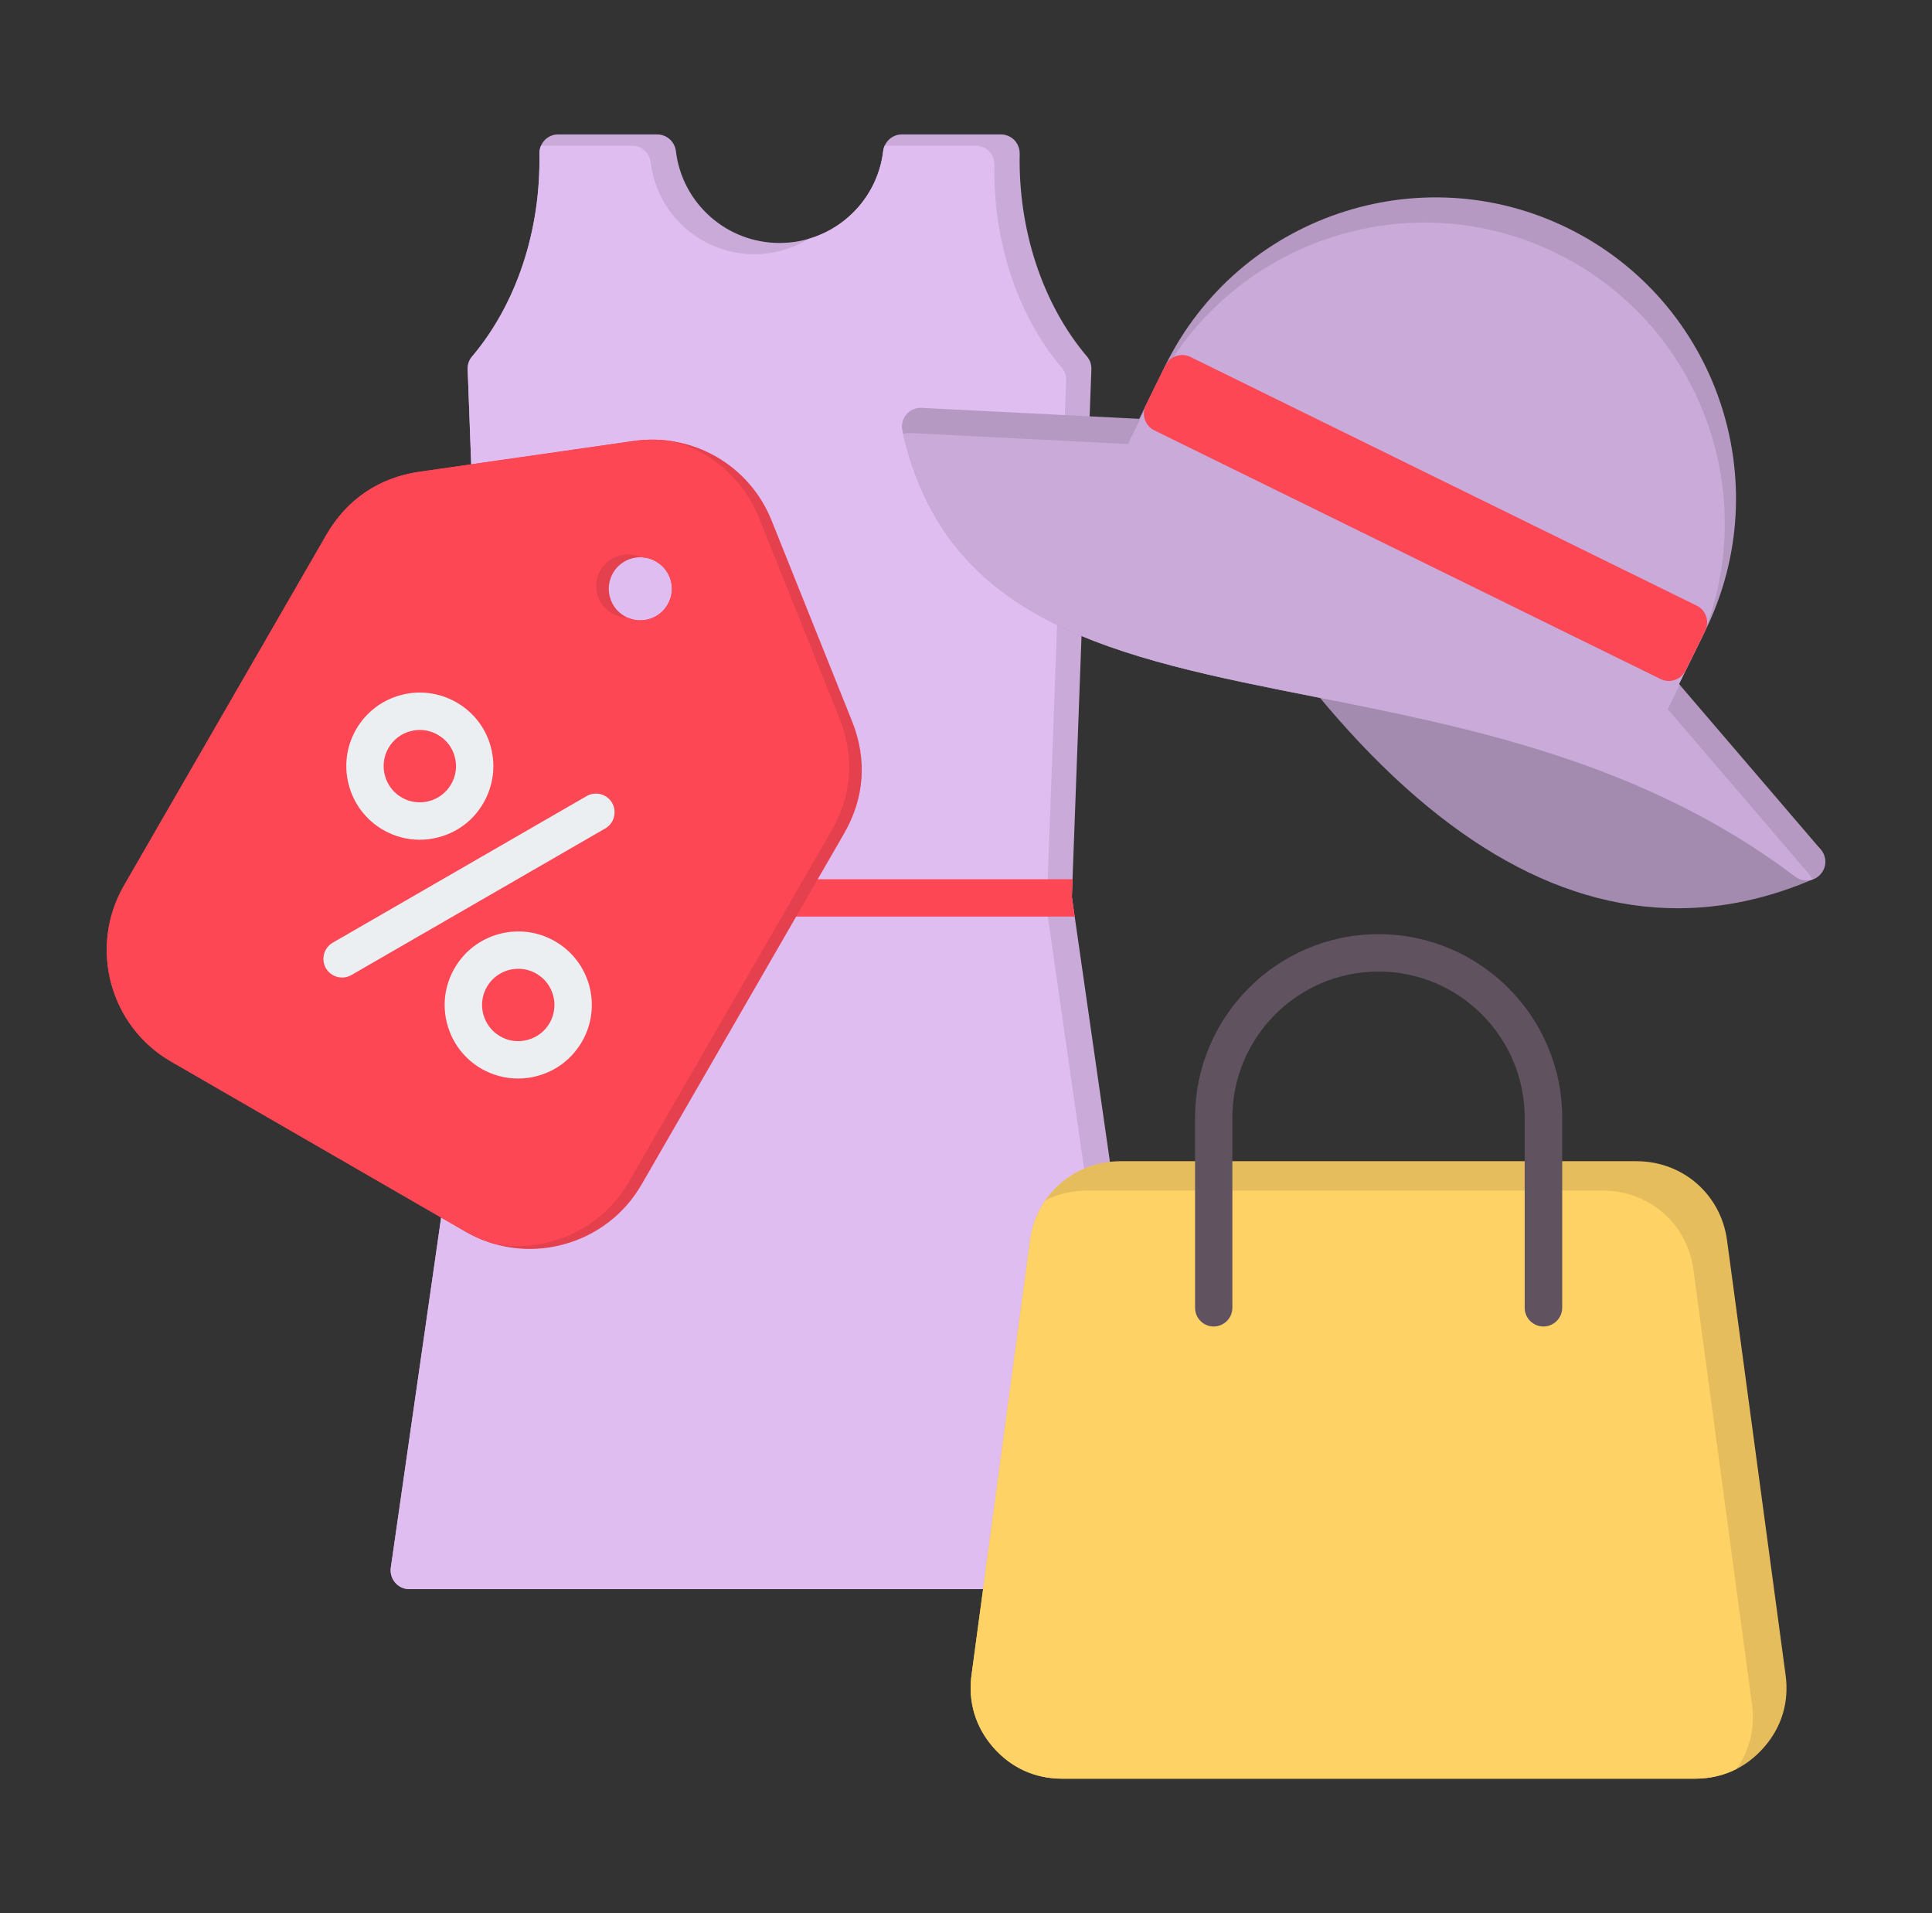
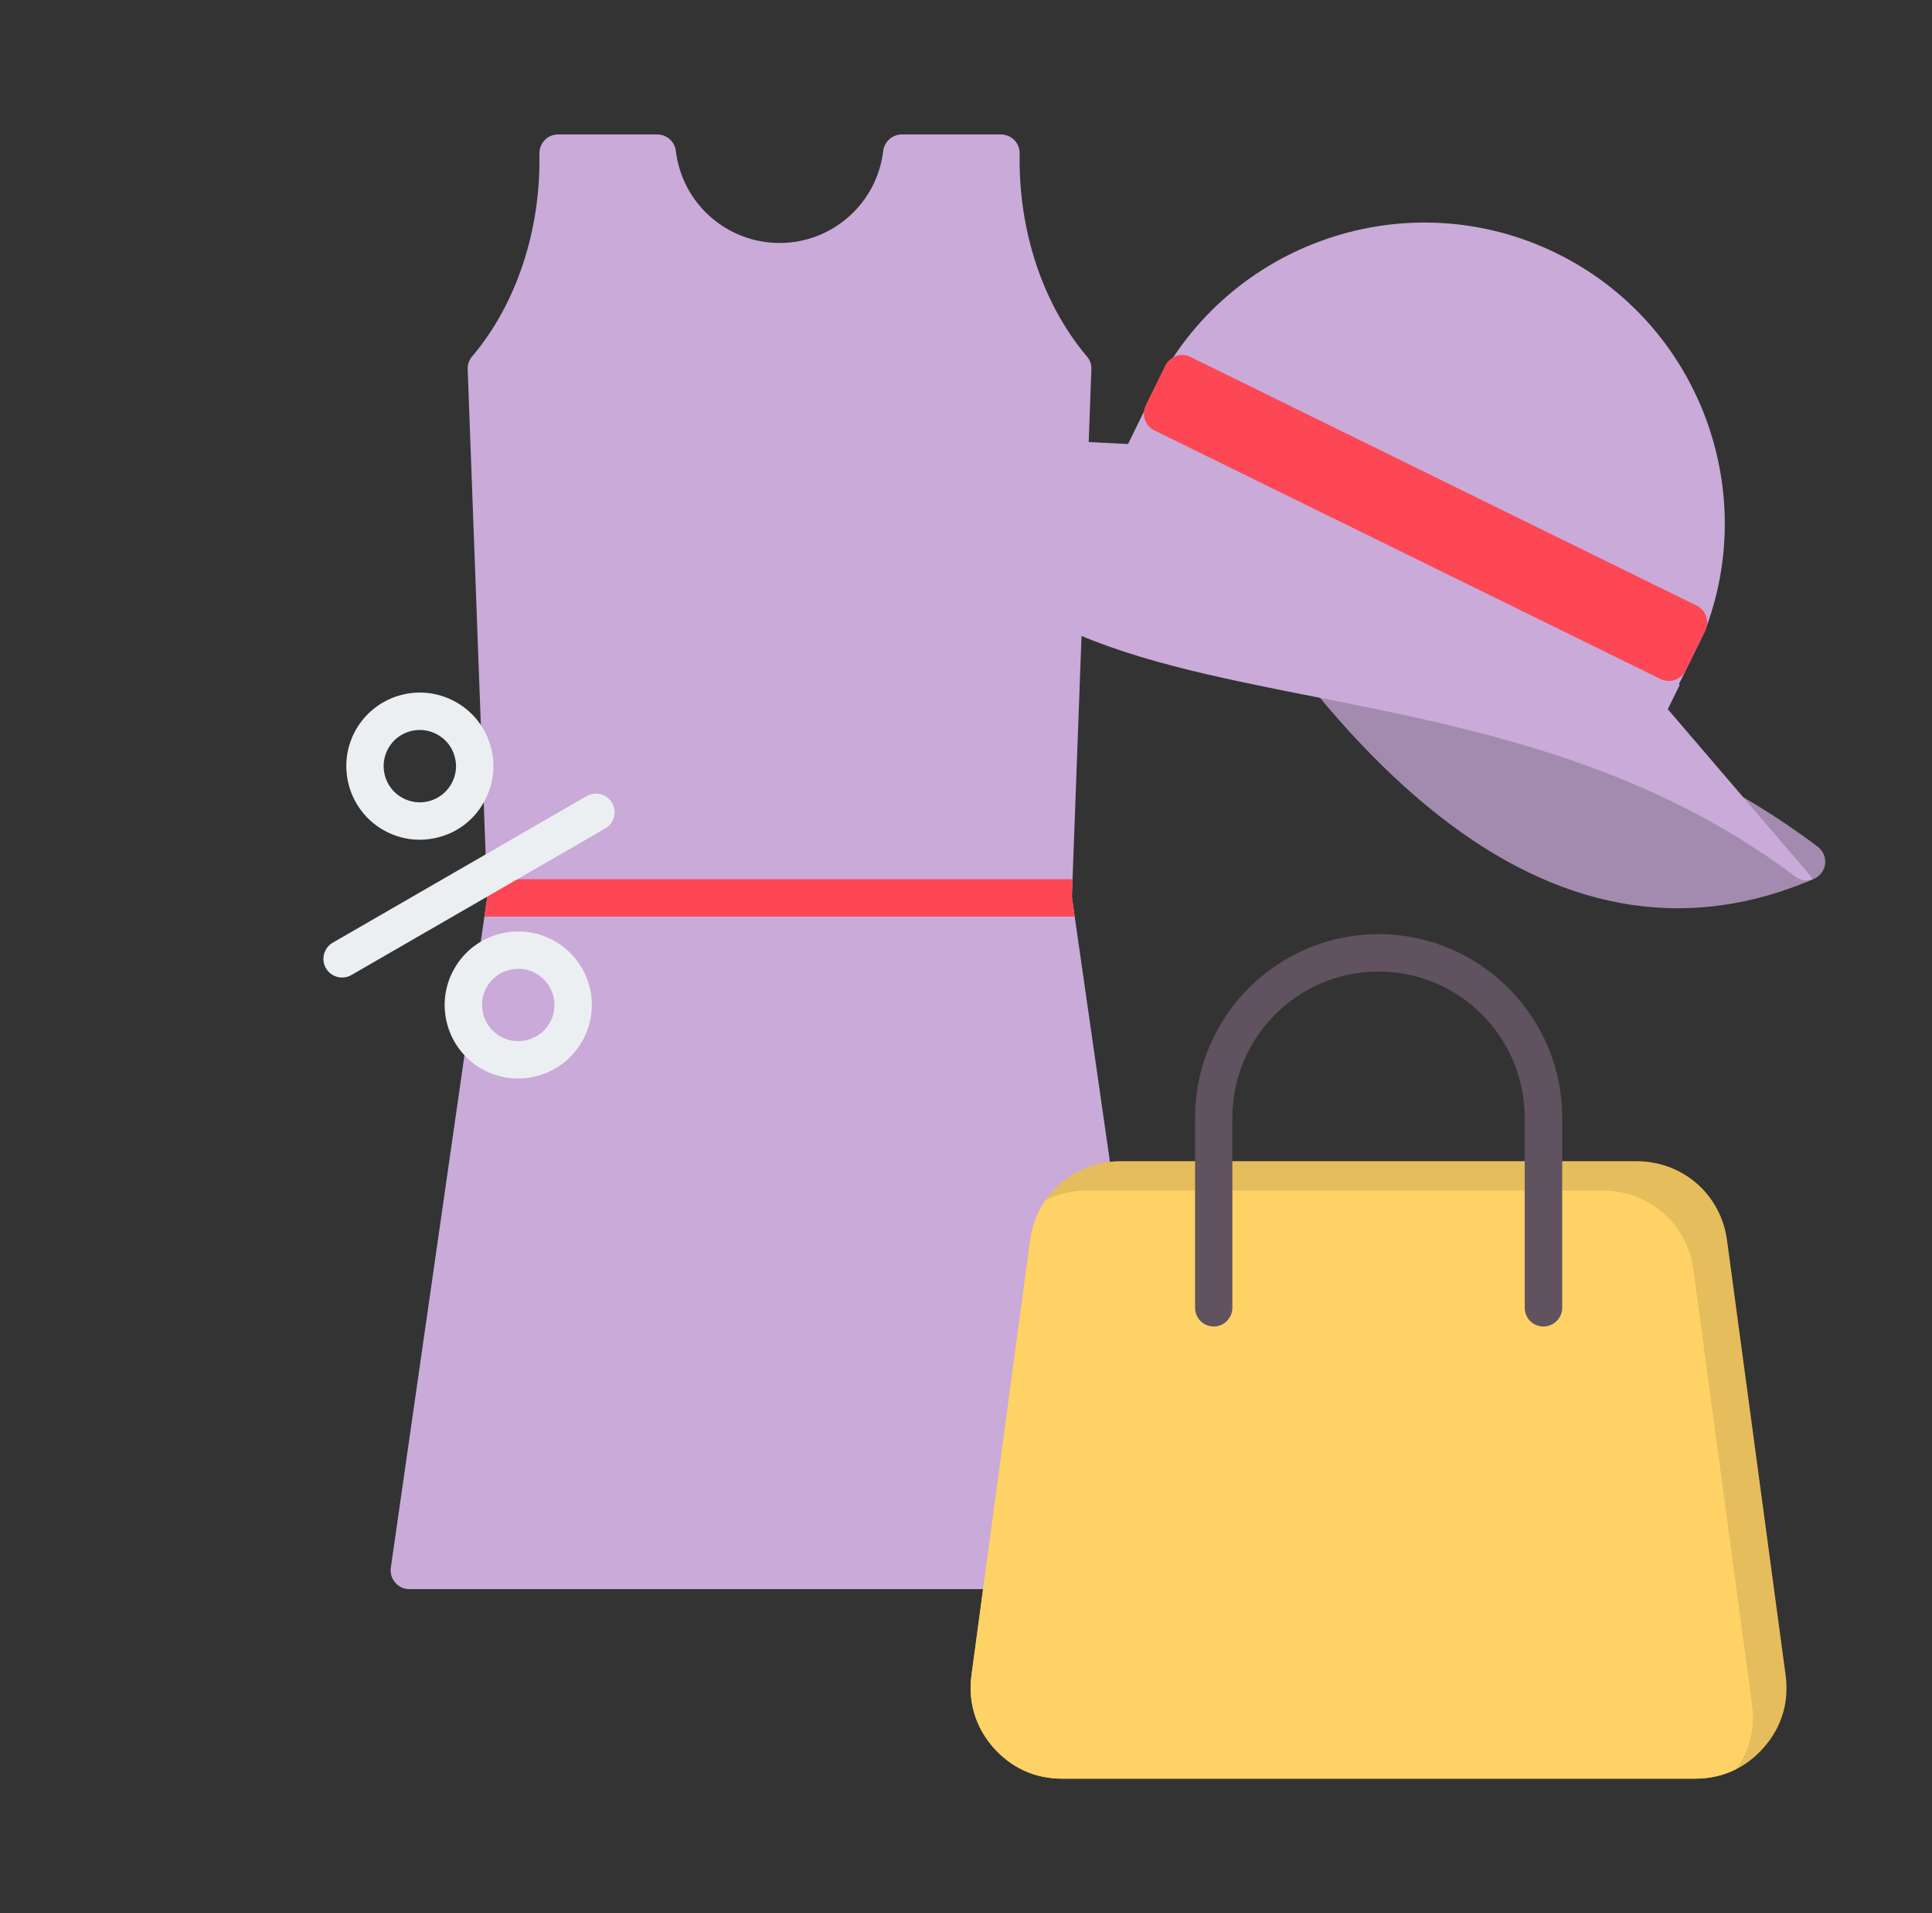
<svg xmlns="http://www.w3.org/2000/svg" width="101" height="100" viewBox="0 0 101 100" fill="none">
  <rect x="0" y="0" width="101" height="100" fill="#333333" stroke="none" />
  <path fill-rule="evenodd" clip-rule="evenodd" d="M60.108 83.063H21.397C21.117 83.063 20.846 82.94 20.665 82.725C20.475 82.512 20.394 82.227 20.43 81.947L25.47 46.883L24.449 19.297C24.44 19.053 24.522 18.814 24.684 18.629C26.996 15.897 28.279 12.031 28.198 8.024C28.198 7.762 28.297 7.508 28.478 7.321C28.658 7.133 28.911 7.027 29.173 7.027H34.358C34.855 7.027 35.27 7.399 35.333 7.889C35.658 10.631 37.989 12.7 40.752 12.7C43.516 12.7 45.846 10.631 46.172 7.889C46.235 7.399 46.65 7.027 47.147 7.027H52.331C52.584 7.027 52.837 7.133 53.027 7.321C53.207 7.508 53.307 7.762 53.307 8.024C53.226 12.031 54.508 15.897 56.82 18.629C56.983 18.814 57.064 19.053 57.055 19.297L56.035 46.883L61.074 81.947C61.111 82.227 61.029 82.512 60.84 82.725C60.659 82.94 60.388 83.063 60.108 83.063Z" fill="#C9AAD8" />
-   <path fill-rule="evenodd" clip-rule="evenodd" d="M59.681 83.063H21.397C21.117 83.063 20.846 82.94 20.665 82.725C20.475 82.512 20.394 82.227 20.43 81.947L25.47 46.883L24.449 19.297C24.44 19.052 24.522 18.814 24.684 18.629C26.996 15.897 28.279 12.031 28.198 8.023C28.198 7.881 28.227 7.741 28.283 7.613H33.039C33.536 7.613 33.951 7.985 34.014 8.475C34.34 11.217 36.67 13.286 39.434 13.286C40.475 13.286 41.455 12.992 42.289 12.479C44.339 11.878 45.909 10.103 46.171 7.889C46.184 7.792 46.21 7.699 46.248 7.613H51.013C51.266 7.613 51.519 7.719 51.708 7.907C51.889 8.094 51.988 8.348 51.988 8.61C51.907 12.617 53.189 16.483 55.502 19.215C55.664 19.4 55.745 19.639 55.736 19.884L54.716 47.469L59.756 82.533C59.779 82.715 59.754 82.898 59.681 83.063Z" fill="#DFBDF0" />
-   <path fill-rule="evenodd" clip-rule="evenodd" d="M25.324 47.91L25.472 46.883L25.438 45.957H56.071L56.036 46.883L56.184 47.91H25.324Z" fill="#FD4755" />
+   <path fill-rule="evenodd" clip-rule="evenodd" d="M25.324 47.91L25.472 46.883L25.438 45.957H56.071L56.036 46.883L56.184 47.91Z" fill="#FD4755" />
  <path fill-rule="evenodd" clip-rule="evenodd" d="M88.615 92.97H55.521C54.103 92.97 52.866 92.404 51.926 91.337C50.996 90.269 50.599 88.961 50.788 87.554L53.85 64.835C54.166 62.435 56.163 60.695 58.583 60.695H85.553C87.973 60.695 89.969 62.435 90.286 64.835L93.347 87.554C93.537 88.961 93.149 90.269 92.21 91.337C91.279 92.404 90.033 92.97 88.615 92.97Z" fill="#E6BD5C" />
  <path fill-rule="evenodd" clip-rule="evenodd" d="M88.615 92.968H55.521C54.103 92.968 52.866 92.401 51.926 91.335C50.996 90.266 50.599 88.958 50.788 87.551L53.85 64.833C53.953 64.055 54.232 63.347 54.644 62.744C55.298 62.414 56.039 62.23 56.825 62.23H83.795C86.216 62.23 88.212 63.97 88.528 66.371L91.59 89.089C91.756 90.322 91.479 91.478 90.776 92.464C90.124 92.796 89.395 92.968 88.615 92.968Z" fill="#FFD266" />
  <path fill-rule="evenodd" clip-rule="evenodd" d="M80.683 69.334C80.15 69.334 79.707 68.897 79.707 68.357V58.424C79.707 54.21 76.284 50.781 72.066 50.781C67.848 50.781 64.425 54.21 64.425 58.424V68.357C64.425 68.897 63.983 69.334 63.45 69.334C62.908 69.334 62.475 68.897 62.475 68.357V58.424C62.475 53.133 66.774 48.828 72.067 48.828C77.359 48.828 81.668 53.133 81.668 58.424V68.357C81.667 68.897 81.225 69.334 80.683 69.334Z" fill="#615260" />
  <path fill-rule="evenodd" clip-rule="evenodd" d="M87.711 47.474C81.289 47.474 74.948 43.705 68.779 36.203C68.518 35.884 68.481 35.435 68.698 35.081C68.906 34.726 69.322 34.544 69.719 34.624C77.297 36.124 86.726 37.989 95.036 44.263C95.307 44.473 95.451 44.814 95.415 45.16C95.37 45.503 95.144 45.8 94.828 45.938C92.453 46.963 90.077 47.474 87.711 47.474Z" fill="#A38AAF" />
-   <path fill-rule="evenodd" clip-rule="evenodd" d="M94.439 46.021C94.241 46.021 94.033 45.955 93.852 45.822C85.904 39.813 76.763 38.01 68.707 36.418C58.347 34.371 49.397 32.603 47.175 22.504C47.111 22.205 47.184 21.895 47.382 21.662C47.581 21.43 47.87 21.304 48.177 21.319L59.557 21.892L60.921 19.103C64.751 11.324 74.189 8.103 81.966 11.927C89.743 15.746 92.967 25.184 89.147 32.965L87.774 35.752L95.189 44.408C95.505 44.787 95.496 45.349 95.153 45.712C94.963 45.916 94.701 46.021 94.439 46.021Z" fill="#B599C2" />
  <path fill-rule="evenodd" clip-rule="evenodd" d="M94.44 46.019C94.241 46.019 94.033 45.953 93.853 45.82C85.904 39.811 76.764 38.008 68.707 36.416C58.413 34.382 49.51 32.622 47.219 22.689C47.336 22.648 47.462 22.629 47.592 22.635L58.972 23.209L60.336 20.42C64.166 12.64 73.604 9.419 81.381 13.243C88.761 16.868 92.04 25.552 89.09 33.079L87.774 35.75L87.814 35.797L87.188 37.069L94.603 45.725C94.666 45.8 94.716 45.882 94.753 45.968C94.652 46.002 94.546 46.019 94.44 46.019Z" fill="#C9AAD8" />
  <path fill-rule="evenodd" clip-rule="evenodd" d="M87.244 35.593C87.091 35.593 86.946 35.559 86.811 35.493L60.347 22.495C59.859 22.256 59.661 21.67 59.895 21.186L60.922 19.101C61.04 18.869 61.239 18.691 61.492 18.607C61.735 18.523 62.007 18.541 62.232 18.656L88.696 31.654C89.184 31.892 89.382 32.478 89.148 32.963L88.121 35.048C88.003 35.28 87.805 35.458 87.552 35.542C87.452 35.577 87.344 35.593 87.244 35.593Z" fill="#FD4755" />
-   <path fill-rule="evenodd" clip-rule="evenodd" d="M33.473 29.128C33.338 29.128 33.193 29.146 33.049 29.185C32.624 29.297 32.263 29.571 32.046 29.952C31.829 30.333 31.766 30.778 31.884 31.204C31.992 31.628 32.272 31.984 32.651 32.204C33.437 32.659 34.449 32.388 34.9 31.601C35.361 30.813 35.09 29.803 34.295 29.349C34.042 29.202 33.762 29.128 33.473 29.128ZM27.693 65.28C26.528 65.28 25.372 64.975 24.342 64.38L8.942 55.487C5.727 53.632 4.625 49.507 6.477 46.292L17.062 27.952C18.137 26.099 19.817 24.958 21.939 24.655L33.13 23.05C36.219 22.607 39.182 24.317 40.338 27.209L44.547 37.706C45.341 39.692 45.197 41.722 44.122 43.575L33.537 61.917C32.642 63.469 31.188 64.581 29.445 65.048C28.867 65.205 28.271 65.28 27.693 65.28Z" fill="#E4404D" />
-   <path fill-rule="evenodd" clip-rule="evenodd" d="M32.795 32.278C33.556 32.625 34.476 32.34 34.9 31.601C35.361 30.813 35.09 29.803 34.295 29.349C34.047 29.205 33.774 29.131 33.491 29.128C33.278 29.03 33.049 28.981 32.814 28.981C32.678 28.981 32.534 28.999 32.389 29.038C31.965 29.151 31.603 29.424 31.387 29.806C31.17 30.186 31.107 30.631 31.224 31.058C31.332 31.481 31.612 31.837 31.992 32.057C32.245 32.204 32.521 32.275 32.795 32.278ZM27.033 65.134C26.659 65.134 26.285 65.102 25.916 65.039C25.37 64.889 24.841 64.668 24.342 64.38L8.942 55.487C5.727 53.631 4.625 49.507 6.477 46.292L17.062 27.952C18.137 26.098 19.817 24.957 21.939 24.655L33.13 23.05C33.843 22.948 34.55 22.96 35.229 23.076C37.207 23.621 38.877 25.058 39.678 27.062L43.888 37.56C44.682 39.546 44.538 41.575 43.463 43.429L32.877 61.77C31.983 63.323 30.529 64.435 28.786 64.902C28.207 65.058 27.611 65.134 27.033 65.134Z" fill="#FD4755" />
  <path fill-rule="evenodd" clip-rule="evenodd" d="M21.949 38.154C21.786 38.154 21.623 38.176 21.461 38.218C20.964 38.349 20.558 38.662 20.305 39.102C19.79 40.004 20.097 41.162 21 41.683C21.904 42.207 23.06 41.895 23.584 40.992C23.837 40.555 23.909 40.045 23.773 39.557C23.647 39.068 23.331 38.66 22.888 38.408C22.599 38.24 22.274 38.154 21.949 38.154ZM21.94 43.892C21.271 43.892 20.621 43.719 20.025 43.375C18.191 42.316 17.559 39.959 18.616 38.124C19.131 37.234 19.962 36.597 20.955 36.331C21.94 36.066 22.978 36.203 23.872 36.717C24.758 37.23 25.399 38.058 25.661 39.05C25.923 40.043 25.787 41.08 25.273 41.968C24.767 42.857 23.936 43.494 22.942 43.759C22.608 43.847 22.274 43.892 21.94 43.892ZM17.884 51.095C17.55 51.095 17.216 50.92 17.035 50.605C16.773 50.139 16.927 49.543 17.397 49.272L30.665 41.612C31.134 41.342 31.73 41.502 32.001 41.968C32.263 42.435 32.11 43.033 31.64 43.303L18.372 50.963C18.218 51.053 18.047 51.095 17.884 51.095ZM27.097 50.638C26.438 50.638 25.805 50.976 25.453 51.584C24.93 52.486 25.245 53.646 26.149 54.168C26.582 54.42 27.088 54.486 27.576 54.355C28.073 54.224 28.479 53.911 28.732 53.474C28.985 53.037 29.048 52.527 28.922 52.039C28.786 51.55 28.479 51.144 28.037 50.89C27.738 50.718 27.413 50.638 27.097 50.638ZM27.088 56.374C27.422 56.374 27.756 56.332 28.081 56.242C29.075 55.976 29.906 55.339 30.421 54.451C30.936 53.562 31.071 52.525 30.809 51.533C30.538 50.542 29.906 49.712 29.012 49.198C27.178 48.141 24.821 48.771 23.764 50.607C22.698 52.443 23.331 54.798 25.164 55.859C25.76 56.201 26.419 56.374 27.088 56.374Z" fill="#ECEFF1" />
</svg>